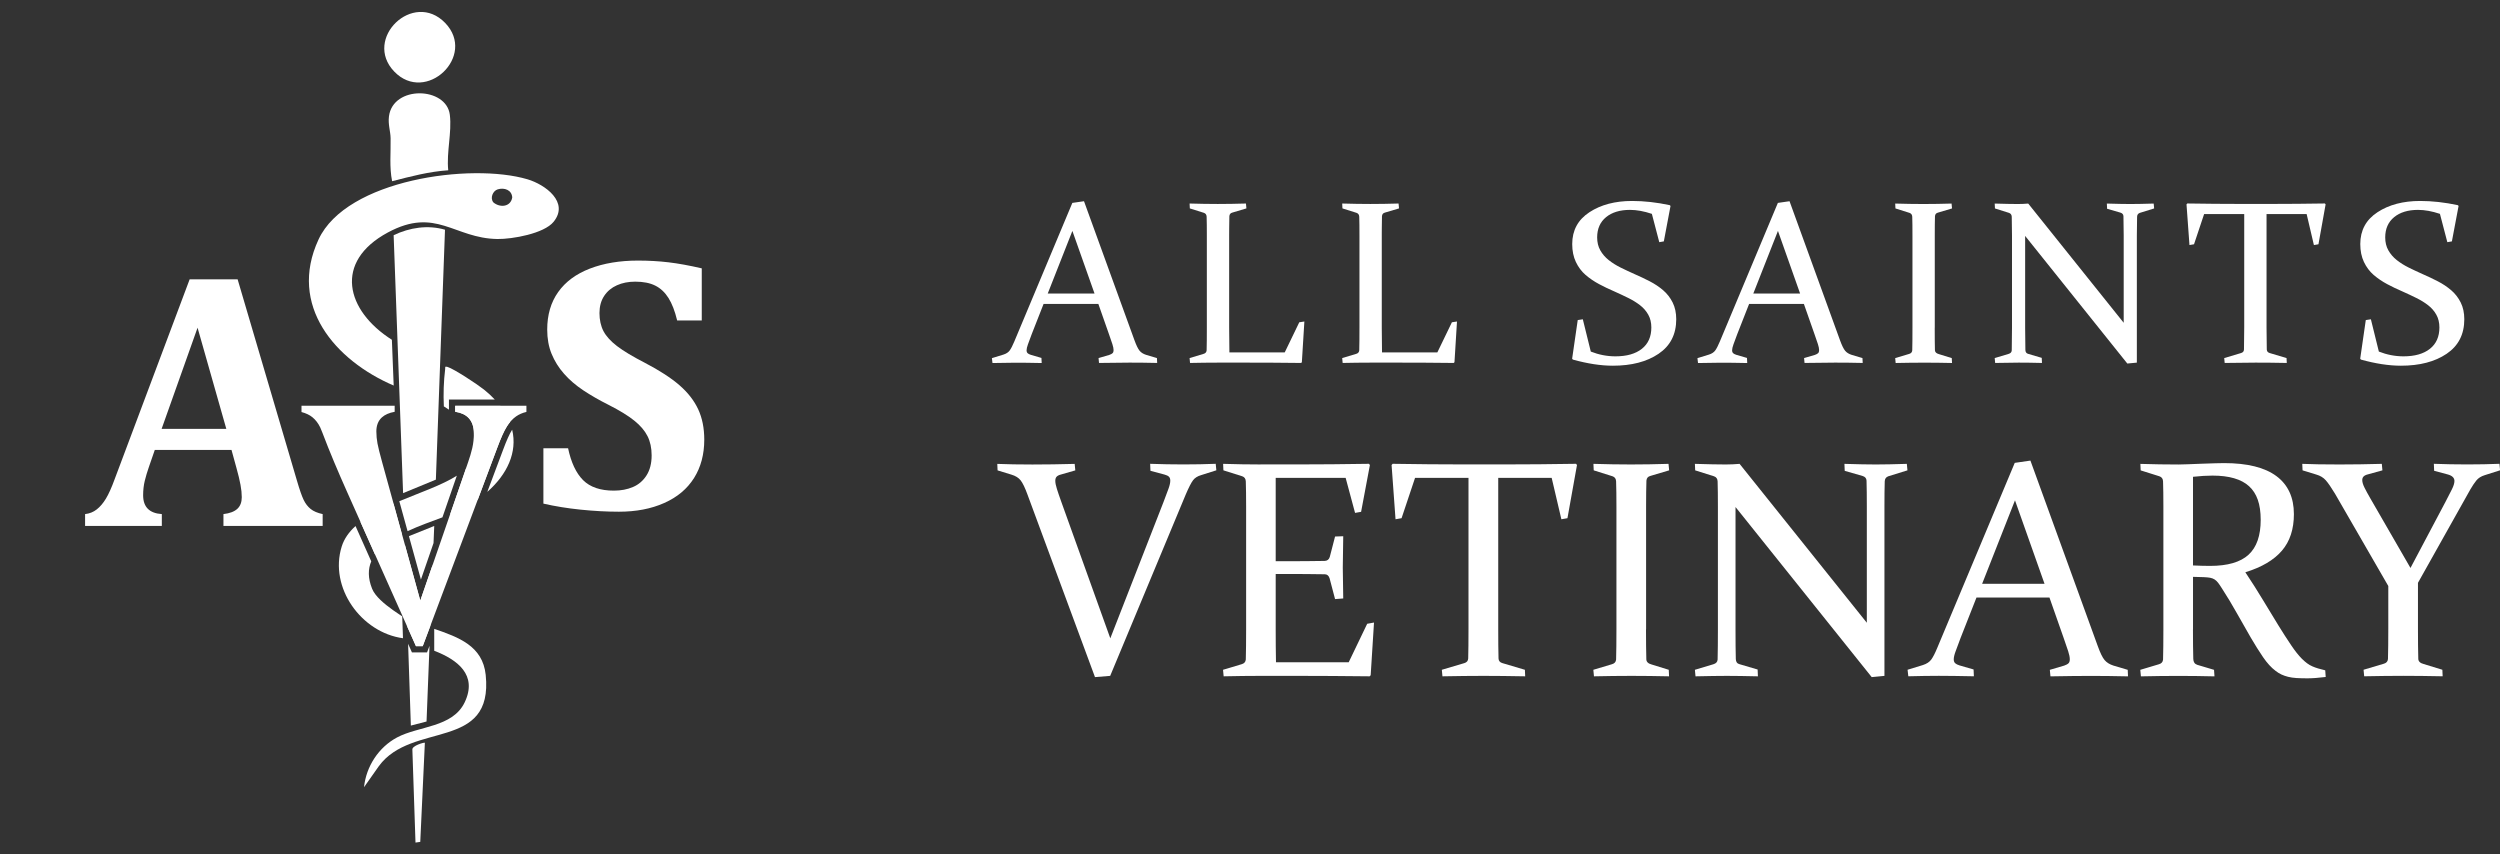
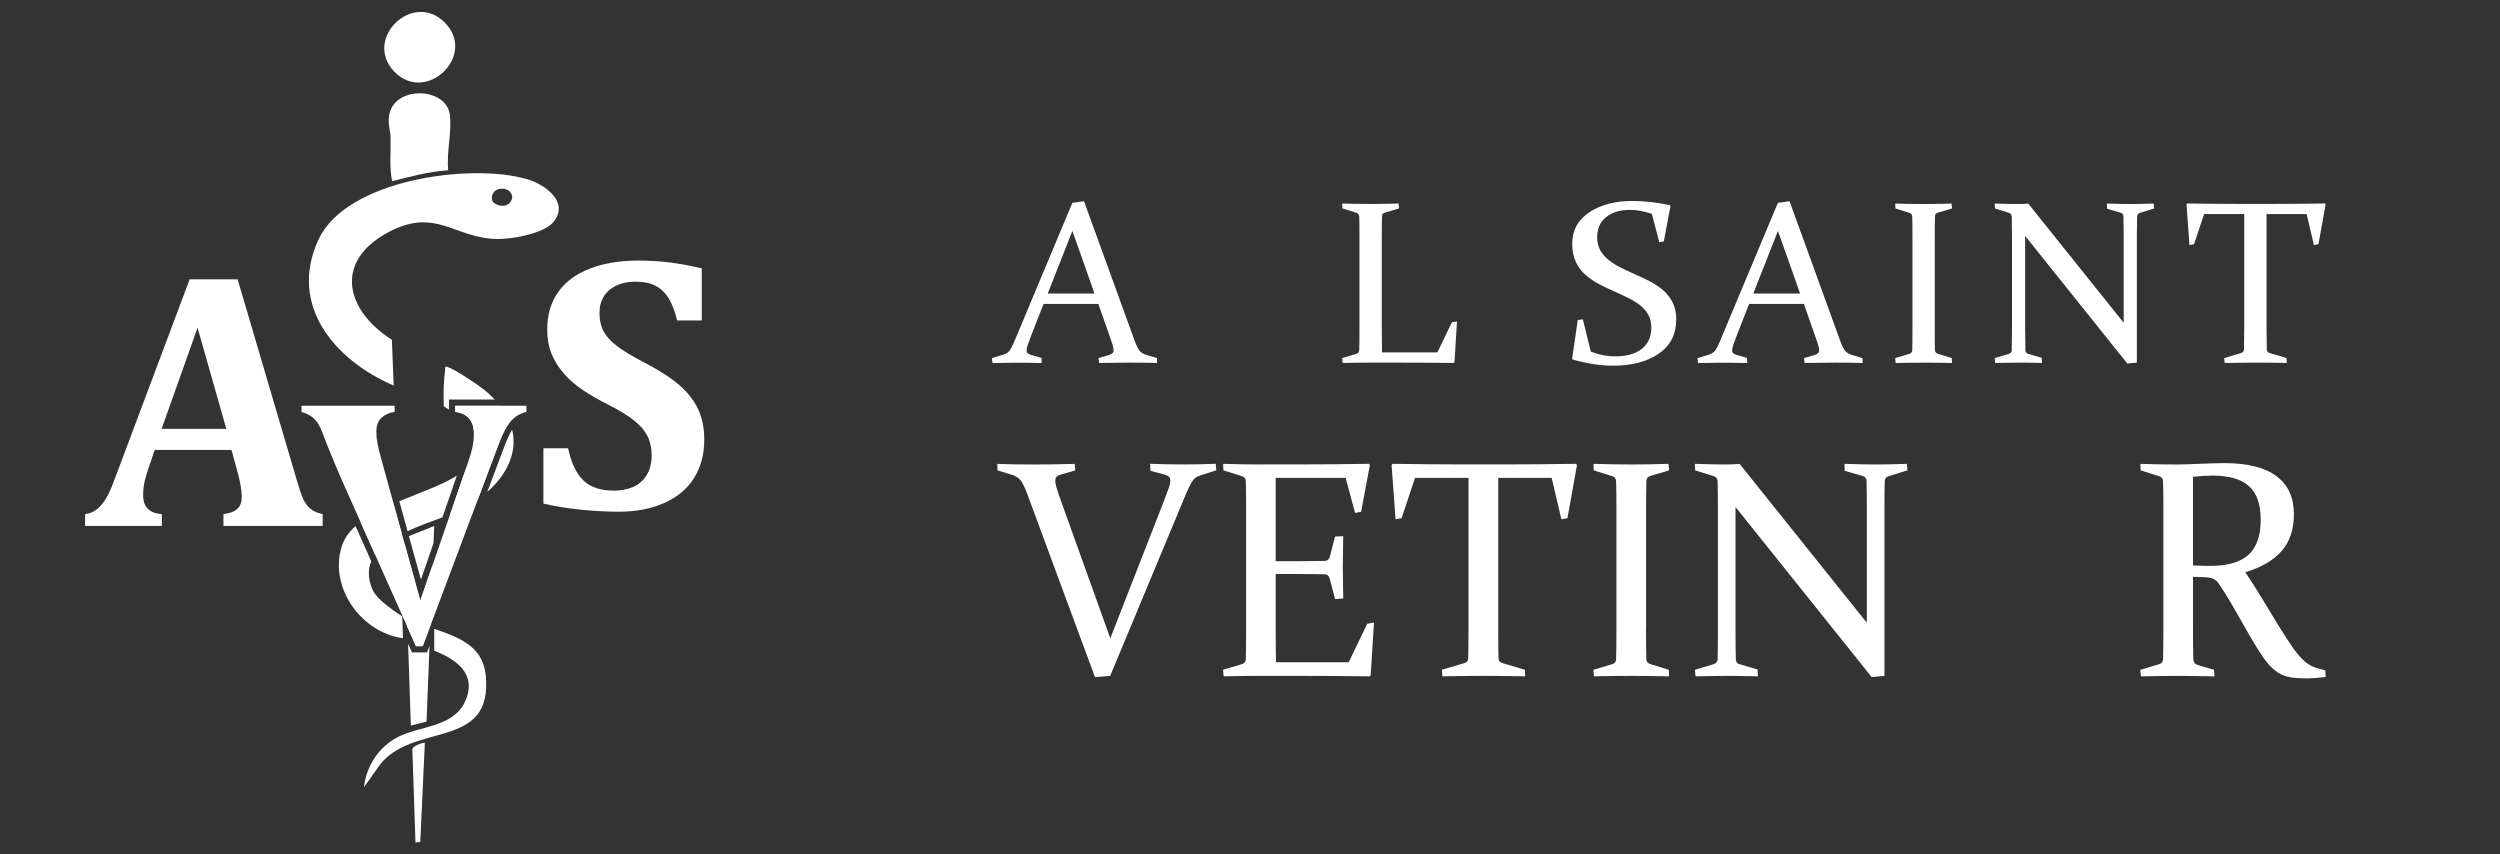
<svg xmlns="http://www.w3.org/2000/svg" id="Layer_2" data-name="Layer 2" viewBox="0 0 608.55 208">
  <rect x="0" y="0" width="608.55" height="208" fill="#333333" stroke="none" />
  <defs>
    <style> .cls-1 { fill: #fff; } </style>
  </defs>
  <g id="logo_text_outlines" data-name="logo text outlines">
    <g>
      <path class="cls-1" d="M263.86,48.96l12.28,33.83c.46,1.27.88,2.13,1.26,2.59s.92.79,1.62,1.01l2.6.77.06,1.19c-2.42-.06-4.66-.08-6.72-.08s-4.58.03-7.44.08l-.11-1.19,2.63-.77c.37-.13.63-.27.79-.43s.24-.4.24-.73c0-.37-.1-.85-.29-1.45s-.47-1.4-.82-2.39l-2.6-7.41h-13.33l-2.9,7.39c-.39,1.03-.69,1.85-.91,2.46s-.33,1.09-.33,1.44c0,.31.09.55.26.71s.44.29.79.4l2.57.75.06,1.24c-2.62-.06-4.76-.08-6.42-.08s-3.51.03-5.56.08l-.14-1.19,2.79-.86c.7-.22,1.22-.56,1.55-1.02s.7-1.18,1.11-2.16l14.13-33.75,2.85-.41-.02-.02ZM255.03,71.45h11.4l-5.39-15.24-6,15.24h0Z" />
-       <path class="cls-1" d="M299.2,57.23v22.49c0,2.05.02,4.07.06,6.06h13.47l3.54-7.33,1.24-.19-.61,9.9-.17.19c-4.78-.06-9.19-.08-13.25-.08h-6.94c-2.23,0-4.52.03-6.86.08l-.11-1.19,3.4-1.02c.46-.13.71-.41.75-.86.02-.74.03-1.56.04-2.48s.01-1.92.01-3.03v-22.43c0-.94,0-1.79-.01-2.54s-.02-1.44-.04-2.05c-.02-.48-.24-.79-.66-.94l-3.43-1.08-.06-1.19c2.38.07,4.67.11,6.86.11s4.5-.04,6.86-.11l.11,1.19-3.43,1.02c-.44.11-.68.4-.72.86-.02.65-.03,1.59-.04,2.82s-.01,1.83-.01,1.8h0Z" />
      <path class="cls-1" d="M336.35,57.23v22.49c0,2.05.02,4.07.06,6.06h13.47l3.54-7.33,1.24-.19-.61,9.9-.17.19c-4.78-.06-9.19-.08-13.25-.08h-6.94c-2.23,0-4.52.03-6.86.08l-.11-1.19,3.4-1.02c.46-.13.71-.41.75-.86.02-.74.03-1.56.04-2.48s.01-1.92.01-3.03v-22.43c0-.94,0-1.79-.01-2.54s-.02-1.44-.04-2.05c-.02-.48-.24-.79-.66-.94l-3.43-1.08-.06-1.19c2.38.07,4.67.11,6.86.11s4.5-.04,6.86-.11l.11,1.19-3.43,1.02c-.44.11-.68.4-.72.86-.02.65-.03,1.59-.04,2.82s-.01,1.83-.01,1.8h0Z" />
      <path class="cls-1" d="M402.11,52.06c-1.94-.65-3.72-.97-5.34-.97-2.43,0-4.38.59-5.82,1.77s-2.17,2.82-2.17,4.92c0,1.2.25,2.25.76,3.15s1.19,1.7,2.05,2.38,1.83,1.29,2.92,1.83,2.21,1.06,3.37,1.58c1.27.55,2.51,1.14,3.71,1.76s2.28,1.34,3.25,2.17,1.74,1.83,2.32,2.99.87,2.52.87,4.07c0,3.67-1.43,6.47-4.3,8.41s-6.58,2.9-11.13,2.9c-2.93,0-6.18-.5-9.74-1.49l-.17-.22,1.36-9.4,1.24-.19,1.94,7.86c1.95.77,3.96,1.16,6,1.16,2.75,0,4.89-.61,6.43-1.83s2.31-2.95,2.31-5.2c0-1.18-.25-2.22-.75-3.11s-1.17-1.66-2.01-2.31-1.79-1.23-2.86-1.76-2.18-1.05-3.32-1.56c-1.29-.55-2.54-1.15-3.76-1.8s-2.32-1.4-3.31-2.25-1.77-1.91-2.36-3.15-.89-2.7-.89-4.36c0-3.34,1.4-5.92,4.19-7.75s6.26-2.74,10.39-2.74c2.91,0,5.97.34,9.16,1.02l.19.19-1.63,8.63-1.11.19-1.8-6.89h.01Z" />
      <path class="cls-1" d="M435.6,48.96l12.28,33.83c.46,1.27.88,2.13,1.26,2.59s.92.79,1.62,1.01l2.6.77.06,1.19c-2.42-.06-4.66-.08-6.72-.08s-4.58.03-7.44.08l-.11-1.19,2.63-.77c.37-.13.63-.27.79-.43s.24-.4.24-.73c0-.37-.1-.85-.29-1.45s-.47-1.4-.82-2.39l-2.6-7.41h-13.33l-2.9,7.39c-.39,1.03-.69,1.85-.91,2.46s-.33,1.09-.33,1.44c0,.31.09.55.26.71s.44.29.79.4l2.57.75.06,1.24c-2.62-.06-4.76-.08-6.42-.08s-3.51.03-5.56.08l-.14-1.19,2.79-.86c.7-.22,1.22-.56,1.55-1.02s.7-1.18,1.11-2.16l14.13-33.75,2.85-.41-.02-.02ZM426.78,71.45h11.4l-5.39-15.24-6,15.24h0Z" />
      <path class="cls-1" d="M470.95,79.78c0,1.11,0,2.11.01,3.02s.02,1.72.04,2.46c.02.46.34.77.97.94l3.13.97.06,1.19c-2.38-.06-4.67-.08-6.86-.08s-4.52.03-6.86.08l-.11-1.19,3.4-1.02c.46-.13.71-.41.75-.86.02-.74.03-1.56.04-2.48s.01-1.92.01-3.03v-22.43c0-.94,0-1.79-.01-2.54s-.02-1.44-.04-2.05c-.02-.48-.24-.79-.66-.94l-3.43-1.08-.06-1.19c2.38.07,4.67.11,6.86.11s4.5-.04,6.86-.11l.11,1.19-3.43,1.02c-.44.11-.68.4-.72.86-.02.65-.03,1.35-.04,2.12s-.01,1.6-.01,2.5v22.54h-.01Z" />
      <path class="cls-1" d="M492.96,57.43v22.35c0,2.18.02,3.98.06,5.42.02.52.25.83.69.94l3.29.97.06,1.24c-2.31-.06-4.2-.08-5.67-.08s-3.35.03-5.73.08l-.11-1.19,3.4-1.02c.48-.15.73-.43.75-.86.04-1.49.06-3.33.06-5.5v-22.43c0-1.84-.02-3.37-.06-4.59-.02-.48-.24-.79-.66-.94l-3.43-1.08-.06-1.19c2.38.07,4.26.11,5.64.11.83,0,1.67-.04,2.52-.11l23.24,29.02v-21.33c0-1.79-.02-3.33-.06-4.62-.02-.42-.26-.71-.72-.86l-3.26-.94-.06-1.27c2.36.07,4.27.11,5.73.11s3.37-.04,5.67-.11l.11,1.19-3.49,1.08c-.42.15-.65.46-.66.94-.04,1.22-.06,2.75-.06,4.59v30.92l-2.32.22-24.87-31.06h0Z" />
      <path class="cls-1" d="M549.05,88.27c-2.27,0-4.78.03-7.52.08l-.11-1.19,4.09-1.22c.46-.13.7-.41.72-.86.04-1.4.06-3.19.06-5.37v-27.61h-9.76l-2.46,7.36-1.11.19-.72-9.9.19-.22c4.54.07,8.88.11,13.03.11h7.39c4.13,0,8.49-.04,13.08-.11l.17.22-1.74,9.71-1.11.19-1.77-7.55h-9.76v27.61c0,2.18.02,3.96.06,5.37.02.44.26.73.72.86l4.09,1.22.06,1.19c-2.86-.06-5.38-.08-7.58-.08h-.02Z" />
-       <path class="cls-1" d="M593.94,52.06c-1.94-.65-3.72-.97-5.34-.97-2.43,0-4.38.59-5.82,1.77s-2.17,2.82-2.17,4.92c0,1.2.25,2.25.76,3.15s1.19,1.7,2.05,2.38,1.83,1.29,2.92,1.83,2.21,1.06,3.37,1.58c1.27.55,2.51,1.14,3.71,1.76s2.28,1.34,3.25,2.17,1.74,1.83,2.32,2.99.87,2.52.87,4.07c0,3.67-1.43,6.47-4.3,8.41s-6.58,2.9-11.13,2.9c-2.93,0-6.18-.5-9.74-1.49l-.17-.22,1.36-9.4,1.24-.19,1.94,7.86c1.95.77,3.96,1.16,6,1.16,2.75,0,4.89-.61,6.43-1.83s2.31-2.95,2.31-5.2c0-1.18-.25-2.22-.75-3.11s-1.17-1.66-2.01-2.31-1.79-1.23-2.86-1.76-2.18-1.05-3.32-1.56c-1.29-.55-2.54-1.15-3.76-1.8s-2.32-1.4-3.31-2.25-1.77-1.91-2.36-3.15-.89-2.7-.89-4.36c0-3.34,1.4-5.92,4.19-7.75s6.26-2.74,10.39-2.74c2.91,0,5.97.34,9.16,1.02l.19.19-1.63,8.63-1.11.19-1.8-6.89h.01Z" />
    </g>
    <g>
      <path class="cls-1" d="M266.54,164.82l-16.44-44.46c-.59-1.62-1.14-2.76-1.64-3.41s-1.26-1.12-2.27-1.42l-3.36-1.03-.07-1.58c2.43.1,5.28.15,8.55.15s6.75-.05,10.29-.15l.15,1.58-3.47,1c-.49.12-.85.3-1.07.53-.22.23-.33.57-.33,1.01,0,.49.13,1.15.39,1.97s.62,1.89,1.09,3.19l11.91,33.18,12.94-33.15c.52-1.35.92-2.44,1.22-3.26s.44-1.48.44-1.97c0-.44-.12-.77-.35-.98-.23-.21-.58-.37-1.05-.5l-3.43-.92-.07-1.7c2.68.1,5.38.15,8.11.15s5.35-.05,7.85-.15l.15,1.58-3.72,1.18c-.86.25-1.51.66-1.95,1.24s-1.03,1.73-1.77,3.45l-18.4,44.17-3.69.3h-.01Z" />
      <path class="cls-1" d="M306.84,113.05h8.96c5.51,0,11.32-.05,17.44-.15l.22.3-2.14,11.39-1.47.26-2.29-8.52h-17.03v20.28h3.36c2.56,0,5.41-.02,8.55-.07.64-.02,1.06-.34,1.25-.96l1.29-4.98,1.99-.07c-.07,3.44-.11,5.99-.11,7.63s.04,4.11.11,7.52l-1.99.15-1.33-5.05c-.2-.64-.58-.97-1.14-.99-3.2-.05-6.08-.07-8.66-.07h-3.32v13.42c0,2.73.02,5.42.07,8.07h17.7l4.5-9.37,1.66-.3-.81,12.83-.26.26c-6.37-.07-12.24-.11-17.62-.11h-8.77c-2.97,0-6.02.04-9.14.11l-.15-1.59,4.54-1.36c.61-.17.95-.55,1-1.14.02-.98.04-2.08.06-3.3.01-1.22.02-2.56.02-4.04v-29.9c0-1.25,0-2.38-.02-3.39-.01-1.01-.03-1.92-.06-2.73-.02-.64-.32-1.06-.88-1.25l-4.57-1.44-.07-1.58c3.17.1,6.22.15,9.14.15h-.03Z" />
      <path class="cls-1" d="M361.15,164.52c-3.02,0-6.37.04-10.03.11l-.15-1.59,5.46-1.62c.61-.17.93-.55.96-1.14.05-1.87.07-4.25.07-7.15v-36.8h-13.01l-3.28,9.81-1.47.26-.96-13.2.26-.3c6.05.1,11.84.15,17.37.15h9.84c5.51,0,11.32-.05,17.44-.15l.22.3-2.32,12.94-1.48.26-2.36-10.07h-13.01v36.8c0,2.9.02,5.29.07,7.15.02.59.34.97.96,1.14l5.46,1.62.07,1.59c-3.81-.07-7.18-.11-10.1-.11h0Z" />
      <path class="cls-1" d="M400.67,153.2c0,1.48,0,2.81.02,4.02.01,1.2.03,2.3.06,3.28.02.61.45,1.03,1.29,1.25l4.17,1.29.07,1.59c-3.17-.07-6.22-.11-9.14-.11s-6.02.04-9.14.11l-.15-1.59,4.54-1.36c.61-.17.95-.55,1-1.14.02-.98.04-2.08.06-3.3.01-1.22.02-2.56.02-4.04v-29.9c0-1.25,0-2.38-.02-3.39-.01-1.01-.03-1.92-.06-2.73-.02-.64-.32-1.06-.88-1.25l-4.57-1.44-.07-1.58c3.17.1,6.22.15,9.14.15s6-.05,9.14-.15l.15,1.58-4.57,1.36c-.59.15-.91.53-.96,1.14-.02.86-.04,1.8-.06,2.82-.01,1.02-.02,2.13-.02,3.34v30.05h-.02Z" />
      <path class="cls-1" d="M422.46,123.41v29.79c0,2.9.02,5.31.07,7.23.02.69.33,1.11.92,1.25l4.39,1.29.07,1.66c-3.07-.07-5.59-.11-7.56-.11s-4.46.04-7.63.11l-.15-1.59,4.53-1.36c.64-.2.97-.58,1-1.14.05-1.99.07-4.44.07-7.34v-29.9c0-2.46-.02-4.5-.07-6.12-.02-.64-.32-1.06-.89-1.25l-4.57-1.44-.07-1.58c3.17.1,5.68.15,7.52.15,1.11,0,2.22-.05,3.36-.15l30.97,38.68v-28.43c0-2.38-.02-4.44-.07-6.16-.02-.57-.34-.95-.96-1.14l-4.35-1.25-.07-1.7c3.15.1,5.69.15,7.63.15s4.49-.05,7.56-.15l.15,1.58-4.65,1.44c-.57.2-.86.61-.88,1.25-.05,1.62-.07,3.66-.07,6.12v41.22l-3.1.3-33.15-41.4h0Z" />
-       <path class="cls-1" d="M494.25,112.13l16.37,45.09c.61,1.7,1.17,2.85,1.68,3.45.5.6,1.22,1.05,2.16,1.35l3.47,1.03.07,1.59c-3.22-.07-6.21-.11-8.96-.11s-6.11.04-9.92.11l-.15-1.59,3.5-1.03c.49-.17.84-.36,1.05-.57s.31-.53.31-.98c0-.49-.13-1.14-.39-1.94s-.62-1.86-1.09-3.19l-3.47-9.88h-17.77l-3.87,9.84c-.52,1.38-.92,2.47-1.22,3.28s-.44,1.45-.44,1.92c0,.42.12.73.35.94s.58.39,1.05.53l3.43.99.07,1.66c-3.49-.07-6.34-.11-8.55-.11s-4.68.04-7.41.11l-.18-1.59,3.72-1.14c.93-.3,1.62-.75,2.06-1.36s.93-1.57,1.47-2.88l18.84-44.98,3.8-.55h.02ZM482.49,142.11h15.19l-7.19-20.32-8,20.32Z" />
      <path class="cls-1" d="M533.81,153.2c0,1.48,0,2.8.02,3.98.01,1.18.03,2.25.06,3.21.02.76.34,1.24.96,1.44l4.09,1.22.11,1.59c-2.93-.07-5.85-.11-8.77-.11s-6.02.04-9.14.11l-.15-1.59,4.54-1.36c.61-.17.95-.55,1-1.14.02-.98.04-2.08.06-3.3.01-1.22.02-2.56.02-4.04v-29.9c0-1.25,0-2.38-.02-3.39-.01-1.01-.03-1.92-.06-2.73-.02-.64-.32-1.06-.88-1.25l-4.57-1.44-.07-1.58c3.17.1,6.27.15,9.29.15.6,0,1.35-.02,2.27-.06.92-.04,2.04-.08,3.35-.13,1.34-.05,2.46-.09,3.35-.11.89-.02,1.6-.04,2.12-.04,5.66,0,9.91,1.06,12.74,3.17s4.25,5.2,4.25,9.25c0,3.66-.97,6.63-2.92,8.9-1.94,2.27-4.91,4.03-8.9,5.25,1.57,2.36,3.02,4.64,4.34,6.84s2.55,4.22,3.68,6.05,2.17,3.45,3.12,4.85c.94,1.4,1.82,2.51,2.63,3.32.42.42.84.78,1.25,1.09s.85.56,1.31.76c.45.2.93.37,1.44.52.5.15,1.06.3,1.68.44l.11,1.62c-1.77.22-3.26.33-4.46.33-1.01,0-1.89-.03-2.66-.07-.76-.05-1.45-.15-2.04-.3s-1.14-.34-1.63-.57c-.49-.23-.97-.53-1.44-.9-1.02-.76-2.02-1.86-3.01-3.3-.98-1.44-2.01-3.07-3.06-4.88-1.06-1.82-2.16-3.75-3.31-5.81-1.15-2.05-2.35-4.06-3.63-6.03-.37-.59-.69-1.06-.95-1.4s-.55-.61-.86-.81-.67-.33-1.08-.41-.94-.12-1.59-.15l-2.58-.07v12.79h0ZM533.81,137.64c1.5.07,2.89.11,4.17.11,4.25,0,7.37-.9,9.35-2.71,1.98-1.81,2.97-4.64,2.97-8.5s-.95-6.46-2.84-8.19c-1.89-1.72-4.85-2.58-8.89-2.58-.69,0-1.43.03-2.21.07-.79.05-1.63.12-2.54.22v21.57h0Z" />
-       <path class="cls-1" d="M586.75,138.27l8.53-16.11c.61-1.18,1.13-2.19,1.55-3.02.42-.84.63-1.52.63-2.06,0-.76-.54-1.29-1.62-1.59l-3.32-.89-.07-1.7c2.65.1,5.37.15,8.15.15s5.28-.05,7.82-.15l.15,1.58-3.72,1.18c-.89.27-1.57.7-2.05,1.29s-.96,1.32-1.46,2.17l-12.76,22.75v11.21c0,1.48,0,2.81.02,4.02.01,1.2.03,2.3.06,3.28.02.61.45,1.03,1.29,1.25l4.57,1.4.07,1.59c-3.44-.07-6.62-.11-9.53-.11s-6.18.04-9.57.11l-.15-1.59,4.94-1.47c.61-.17.95-.55,1-1.14.02-.98.04-2.08.06-3.3.01-1.22.02-2.56.02-4.04v-10.43l-12.98-22.49c-.91-1.5-1.65-2.58-2.23-3.24-.58-.66-1.35-1.13-2.3-1.4l-3.36-1.03-.07-1.58c2.24.1,5.26.15,9.07.15,3.32,0,6.75-.05,10.29-.15l.15,1.58-3.47.96c-.52.12-.88.3-1.11.53-.22.23-.33.52-.33.87,0,.52.19,1.15.57,1.9s.85,1.62,1.42,2.6l9.76,16.92h-.02Z" />
    </g>
  </g>
  <g>
    <g>
      <path class="cls-1" d="M95.83,93.85c-14.22-6.09-25.77-19.46-18.29-35.56,6.78-14.6,37.11-18.71,50.85-14.65,4.35,1.29,10.24,5.59,6.36,10.36-2.33,2.87-10.07,4.23-13.66,4.18-10.57-.15-14.96-7.89-26.66-1.6-13.27,7.14-10.25,19.01.96,26.13l.44,11.14ZM121.16,46.09c-1.2.36-1.93,2.12-1.06,3.18,1.61,1.35,4.22,1.12,4.59-1.21-.11-1.82-1.91-2.45-3.53-1.97Z" />
      <g>
        <path class="cls-1" d="M108.04,98.92c-.14-3.01-.05-6.07.32-9.06.05-.44-.15-.76.56-.55,1.58.47,7.43,4.34,8.9,5.53.99.79,1.86,1.6,2.63,2.42h-11.17v2.46c-.41-.27-.83-.54-1.24-.8Z" />
        <path class="cls-1" d="M91.3,135l-3.55-7.95c2.25-1.73,5.06-3.16,8.03-4.45l2.03,7.37c-2.69,1.37-5.06,3-6.52,5.03Z" />
        <path class="cls-1" d="M98.1,155.36c-10.15-1.37-18.05-12.35-14.92-22.33.6-1.91,1.78-3.55,3.36-4.98l3.83,8.59c-.79,1.88-.84,4.08.21,6.68.75,1.86,3.02,3.72,5.09,5.2.81.58,1.59,1.09,2.24,1.53l.13,3.78.05,1.53Z" />
        <path class="cls-1" d="M111.2,115.79l-3.5,10.14c-2.63.99-5.67,2.05-8.49,3.36l-2.01-7.29c5.1-2.12,10.43-3.93,14-6.21Z" />
        <path class="cls-1" d="M124.1,102.8c-.27.33-.53.69-.77,1.09-.66,1.06-1.4,2.71-2.27,5.06l-4.73,12.61c-1.42,1.01-2.98,1.93-4.66,2.75-.63.3-1.34.61-2.1.92l3.84-11.12c.37-.36.7-.74.98-1.13,1.93-2.74,1.96-5.13.97-7.22,0-.08,0-.16,0-.25,0-1.63-.45-2.91-1.33-3.81-.75-.77-1.83-1.26-3.22-1.46v-1.45h10.97c1.04,1.33,1.81,2.68,2.34,4.02Z" />
        <path class="cls-1" d="M118.62,119.73l3.85-10.26c.82-2.22,1.55-3.83,2.14-4.78.02-.03.04-.06.06-.09,1.31,5.48-1.2,10.87-6.05,15.13Z" />
      </g>
-       <path class="cls-1" d="M108.32,55.92l-2.22,60.83-7.98,3.29-2.3-62.79c3.9-1.86,8.31-2.55,12.51-1.33Z" />
      <path class="cls-1" d="M109.11,41.45c-4.66.31-9.17,1.5-13.66,2.66-.7-3.42-.3-6.97-.37-10.46-.03-1.72-.65-3.37-.4-5.31.95-7.62,14-7.25,14.82-.38.52,4.31-.85,9.1-.39,13.48Z" />
      <g>
        <polygon class="cls-1" points="103.95 158.8 104.55 157.21 103.83 175.63 100.01 176.62 99.34 156.71 100.07 158.35 100.27 158.8 103.95 158.8" />
        <polygon class="cls-1" points="105.33 137.44 104.74 152.39 102.9 157.28 101.25 157.28 99.2 152.69 98.53 132.52 102.3 146.21 105.33 137.44" />
        <polygon class="cls-1" points="105.7 128.03 105.53 132.19 102.46 141.08 99.54 130.51 105.7 128.03" />
      </g>
      <path class="cls-1" d="M105.7,153.08c5.86,2.02,11.8,4.11,12.53,11.21,1.91,18.65-17.96,11.21-26.01,22.2l-3.61,5.13c.52-5.05,3.55-9.71,8.02-12.1,5.31-2.84,13.55-2.4,16.49-8.57,3.17-6.65-1.76-10.37-7.42-12.54v-5.32Z" />
      <path class="cls-1" d="M103.42,180.8l-1.12,24.13-1.16.17-.76-22.59c-.18-.98,2.91-1.85,3.04-1.71Z" />
    </g>
    <g>
      <path class="cls-1" d="M56.36,109.52h-18.68l-1.44,4.16c-.41,1.17-.74,2.3-1.01,3.39-.26,1.09-.39,2.25-.39,3.48,0,2.86,1.52,4.39,4.55,4.59v2.89h-18.68v-2.89c1.08-.12,2.03-.5,2.84-1.14.82-.64,1.56-1.52,2.23-2.62.67-1.11,1.39-2.7,2.14-4.77l18.24-48.61h11.68l14.44,49c.64,2.19,1.18,3.74,1.62,4.66.44.92,1.01,1.66,1.71,2.23s1.68.98,2.93,1.25v2.89h-24.15v-2.89c1.52-.18,2.64-.6,3.37-1.27.73-.67,1.09-1.62,1.09-2.84,0-.9-.1-1.91-.31-3.02-.2-1.11-.54-2.51-1.01-4.2l-1.18-4.29ZM39.34,104.4h15.75l-7-24.63-8.75,24.63Z" />
      <path class="cls-1" d="M138.28,109.1c.73,3.47,1.95,6.06,3.65,7.77,1.71,1.71,4.21,2.56,7.5,2.56,1.72,0,3.27-.29,4.64-.88,1.37-.58,2.47-1.52,3.3-2.82.83-1.3,1.25-2.92,1.25-4.88,0-1.81-.34-3.38-1.01-4.7-.67-1.33-1.75-2.59-3.24-3.78-1.49-1.2-3.56-2.46-6.21-3.81-2.28-1.14-4.33-2.32-6.17-3.54-1.84-1.23-3.41-2.57-4.7-4.05-1.3-1.47-2.3-3.08-3.02-4.83-.72-1.75-1.07-3.72-1.07-5.91,0-3.59.89-6.64,2.67-9.14,1.78-2.51,4.35-4.41,7.72-5.71,3.37-1.3,7.27-1.95,11.7-1.95,2.6,0,5.08.14,7.44.42,2.36.28,5.06.77,8.09,1.47v12.69h-5.99c-.55-2.3-1.26-4.13-2.12-5.49-.86-1.36-1.93-2.36-3.22-3-1.28-.64-2.9-.96-4.86-.96-1.66,0-3.15.29-4.46.88-1.31.58-2.35,1.45-3.11,2.6-.76,1.15-1.14,2.55-1.14,4.18s.33,3.16.98,4.4c.66,1.24,1.76,2.45,3.3,3.63,1.55,1.18,3.79,2.53,6.74,4.05,3.59,1.87,6.41,3.7,8.47,5.49s3.57,3.75,4.55,5.86c.98,2.12,1.47,4.57,1.47,7.37,0,3.59-.83,6.7-2.49,9.34-1.66,2.64-4.08,4.67-7.26,6.08-3.18,1.42-6.85,2.12-11.03,2.12-2.97,0-6.07-.17-9.3-.5s-6.25-.82-9.08-1.47v-13.48h5.99Z" />
      <path class="cls-1" d="M123.33,103.89c.68-1.09,1.45-1.94,2.31-2.54.71-.49,1.55-.86,2.5-1.08v-1.5h-17.34v1.45c1.39.21,2.47.7,3.22,1.46.88.9,1.33,2.19,1.33,3.81,0,1.25-.13,2.45-.39,3.58-.25,1.1-.61,2.29-1.05,3.54l-11.6,33.59-9.31-33.77c-.56-2.02-.93-3.52-1.11-4.46-.18-.96-.28-1.96-.28-2.96,0-1.44.45-2.59,1.34-3.4.73-.67,1.78-1.13,3.12-1.37v-1.47h-22.68v1.53c1.09.29,1.98.71,2.65,1.26.78.64,1.43,1.48,1.91,2.49.15.32.31.7.48,1.16,1.85,4.88,3.89,9.68,6.02,14.45l16.8,37.63h1.65l18.15-48.33c.87-2.34,1.62-4,2.28-5.06Z" />
    </g>
    <path class="cls-1" d="M95.96,17.41c-7.67-7.99,4.65-19.86,12.4-11.83s-4.7,19.85-12.4,11.83Z" />
  </g>
</svg>